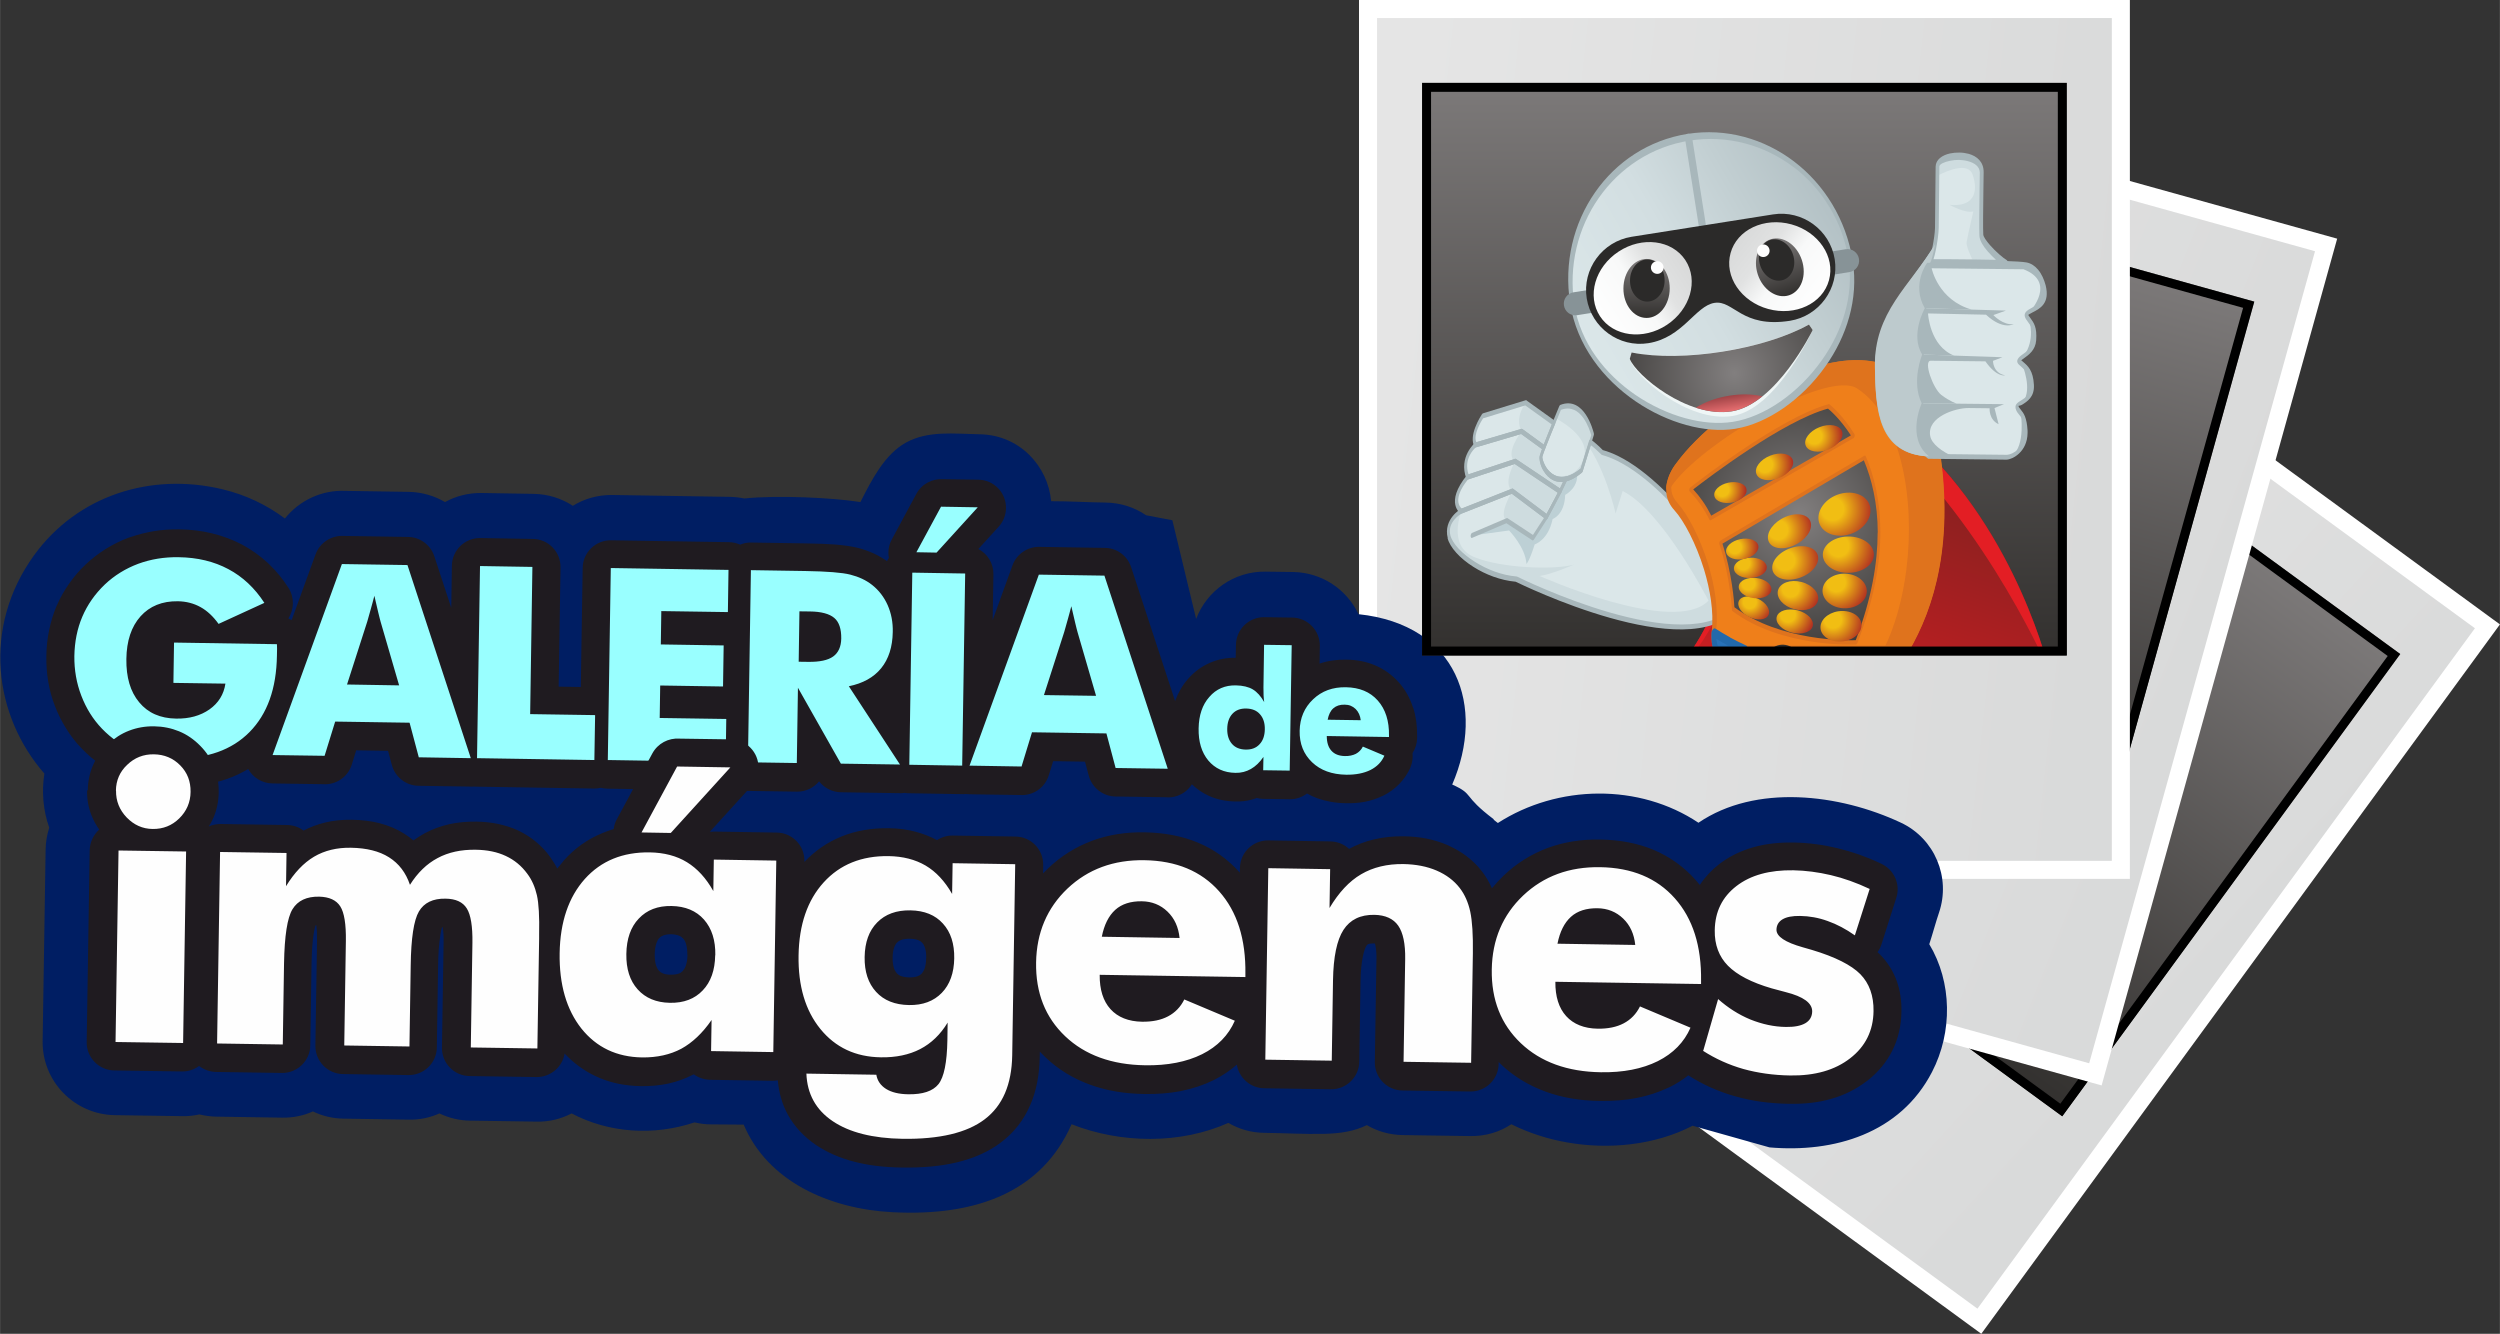
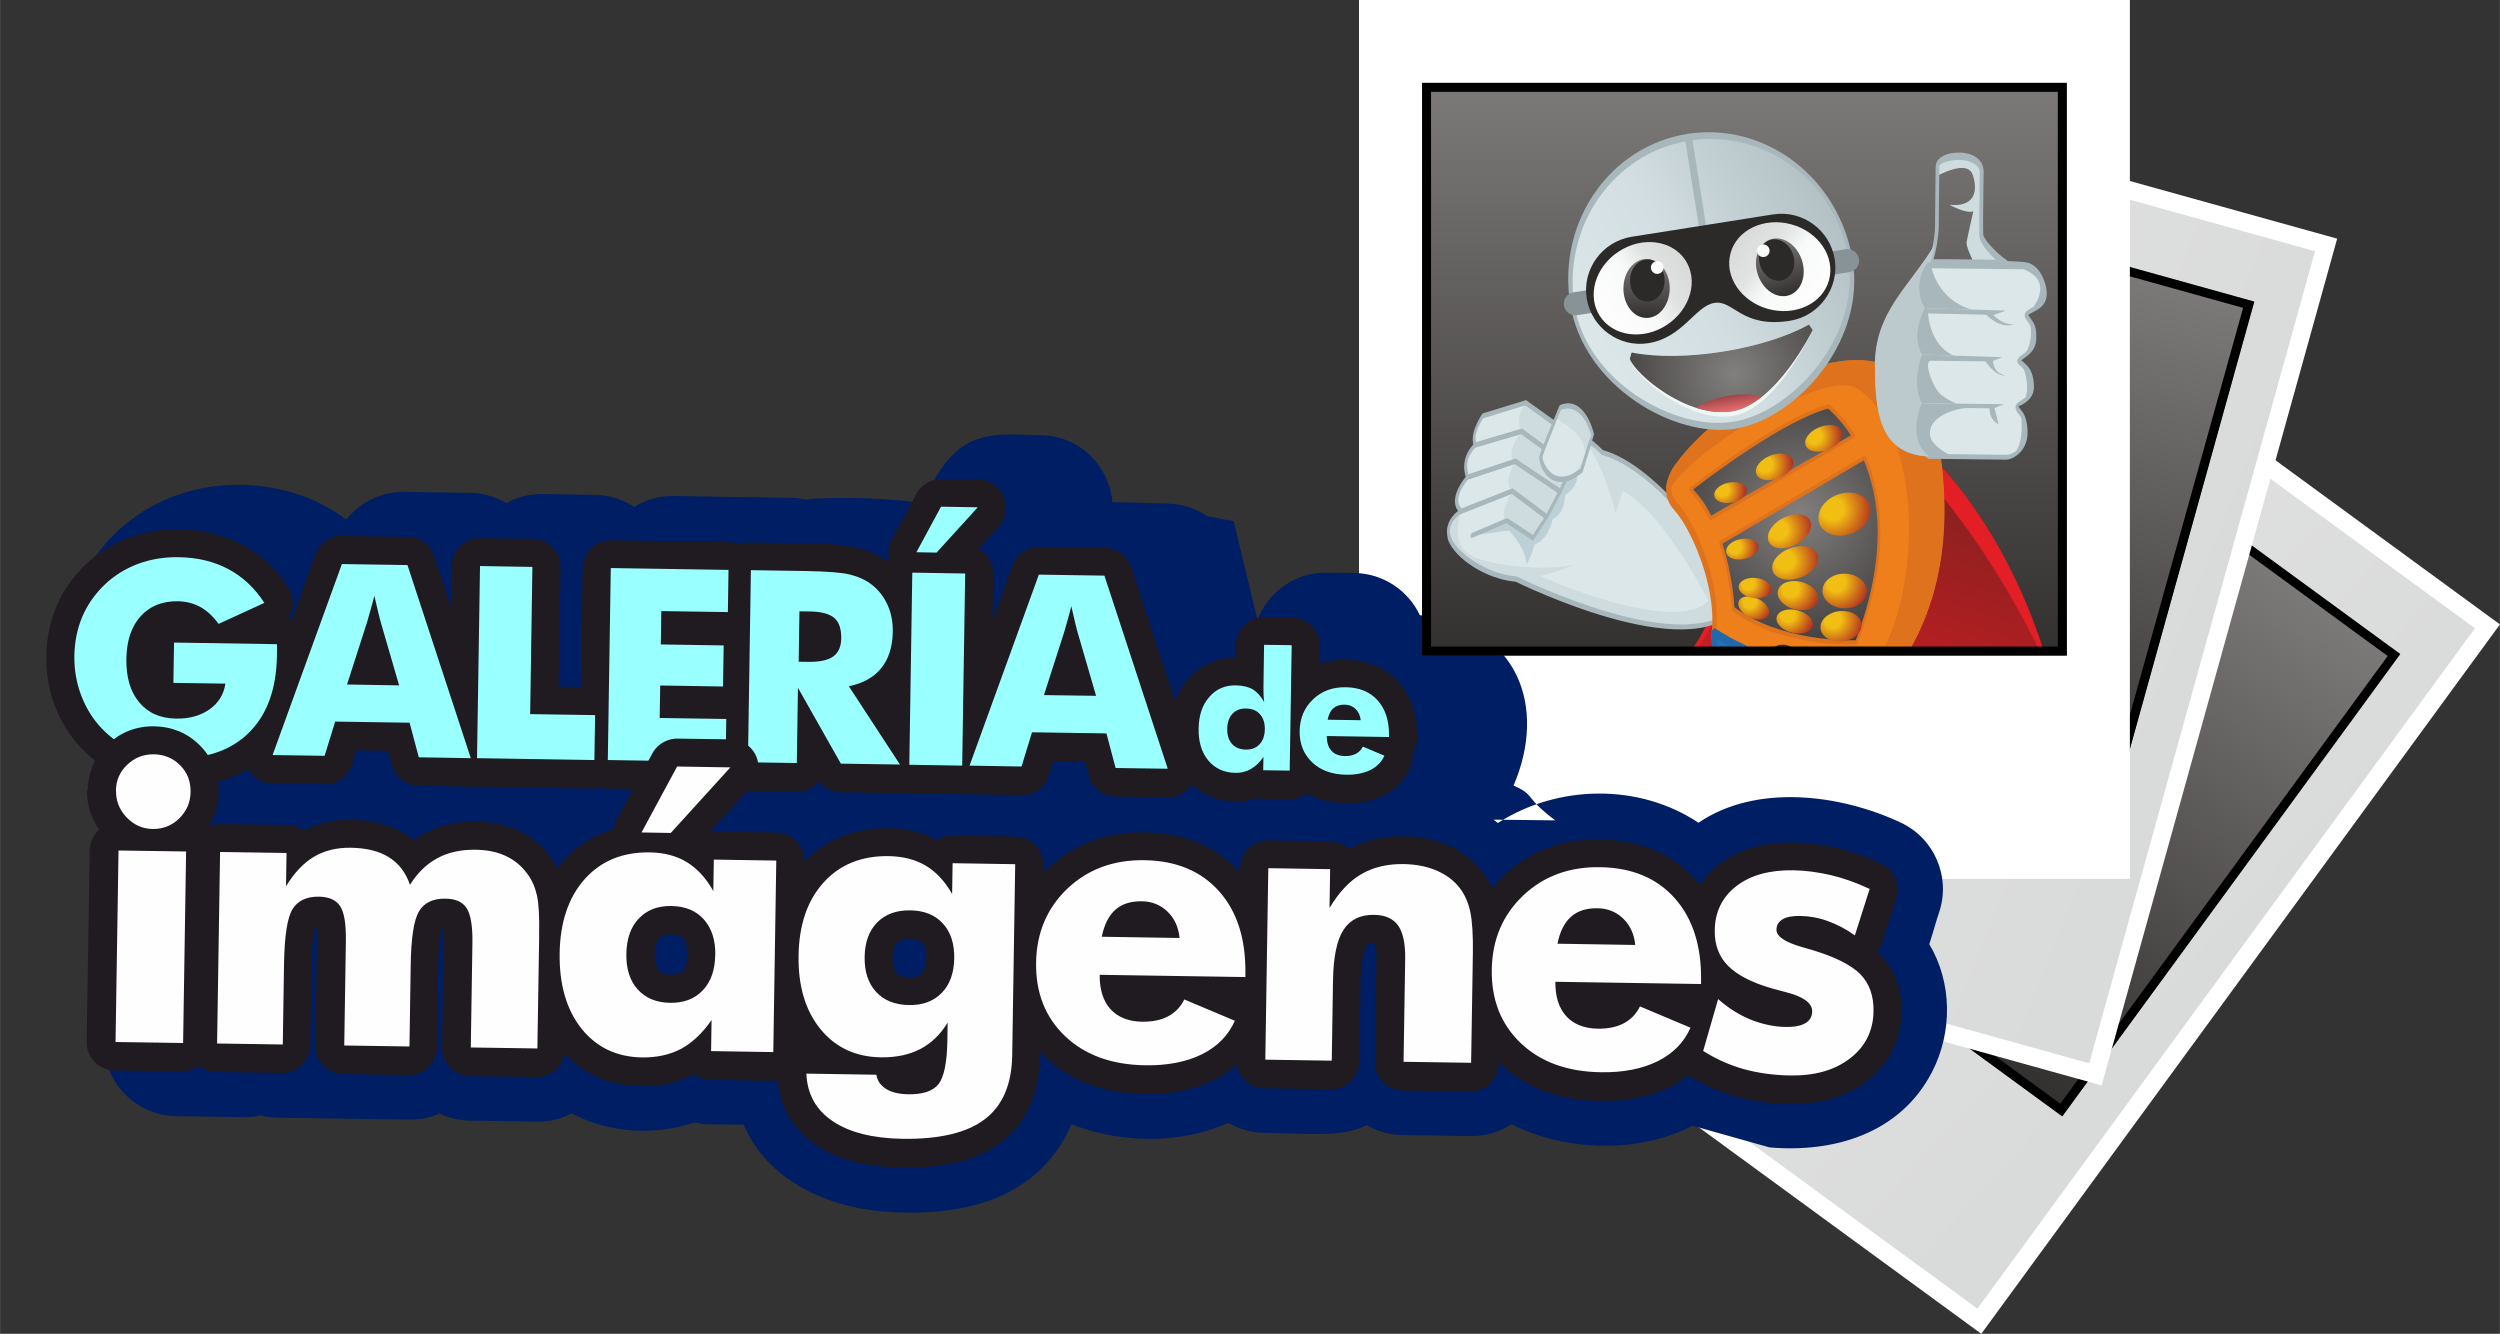
<svg xmlns="http://www.w3.org/2000/svg" xml:space="preserve" width="41.633mm" height="22.212mm" version="1.1" shape-rendering="geometricPrecision" text-rendering="geometricPrecision" image-rendering="optimizeQuality" fill-rule="evenodd" clip-rule="evenodd" viewBox="0 0 20090 10719">
  <rect x="0" y="0" width="20090" height="10719" fill="#333333" stroke="none" />
  <defs>
    <linearGradient id="id0" gradientUnits="userSpaceOnUse" x1="17691" y1="8032" x2="13321" y2="4048">
      <stop offset="0" stop-opacity="1" stop-color="#D9DADA" />
      <stop offset="1" stop-opacity="1" stop-color="#E5E5E5" />
    </linearGradient>
    <linearGradient id="id1" gradientUnits="userSpaceOnUse" x1="14494" y1="7776" x2="17573" y2="3564">
      <stop offset="0" stop-opacity="1" stop-color="#2E2C2A" />
      <stop offset="1" stop-opacity="1" stop-color="#827F7F" />
    </linearGradient>
    <linearGradient id="id2" gradientUnits="userSpaceOnUse" x1="17598" y1="5585" x2="12105" y2="3396">
      <stop offset="0" stop-opacity="1" stop-color="#D9DADA" />
      <stop offset="1" stop-opacity="1" stop-color="#E5E5E5" />
    </linearGradient>
    <linearGradient id="id3" gradientUnits="userSpaceOnUse" x1="14516" y1="6471" x2="15914" y2="1444">
      <stop offset="0" stop-opacity="1" stop-color="#2E2C2A" />
      <stop offset="1" stop-opacity="1" stop-color="#827F7F" />
    </linearGradient>
    <linearGradient id="id4" gradientUnits="userSpaceOnUse" x1="16958" y1="3850" x2="11079" y2="3213">
      <stop offset="0" stop-opacity="1" stop-color="#D9DADA" />
      <stop offset="1" stop-opacity="1" stop-color="#E5E5E5" />
    </linearGradient>
    <linearGradient id="id5" gradientUnits="userSpaceOnUse" x1="14226" y1="5530" x2="14226" y2="312">
      <stop offset="0" stop-opacity="1" stop-color="#2E2C2A" />
      <stop offset="1" stop-opacity="1" stop-color="#827F7F" />
    </linearGradient>
    <linearGradient id="id6" gradientUnits="userSpaceOnUse" x1="15707" y1="2314" x2="14385" y2="6383">
      <stop offset="0" stop-opacity="1" stop-color="#56211D" />
      <stop offset="1" stop-opacity="1" stop-color="#E31E24" />
    </linearGradient>
    <radialGradient id="id7" gradientUnits="userSpaceOnUse" gradientTransform="matrix(1.043 0.296 -0.296 1.043 608 -4457)" cx="14449" cy="4138" r="1295" fx="14449" fy="4138">
      <stop offset="0" stop-opacity="1" stop-color="#827F7F" />
      <stop offset="1" stop-opacity="1" stop-color="#2E2C2A" />
    </radialGradient>
    <radialGradient id="id8" gradientUnits="userSpaceOnUse" gradientTransform="matrix(-1.174 -0.184 0.185 -1.175 29669 13103)" cx="14056" cy="4833" r="158" fx="14056" fy="4833">
      <stop offset="0" stop-opacity="1" stop-color="#F1BE13" />
      <stop offset="0.278" stop-opacity="1" stop-color="#F1BE13" />
      <stop offset="1" stop-opacity="1" stop-color="#B23121" />
    </radialGradient>
    <radialGradient id="id9" gradientUnits="userSpaceOnUse" gradientTransform="matrix(-1.105 0.198 -0.198 -1.105 30506 7090)" cx="14051" cy="4690" r="168" fx="14051" fy="4690">
      <stop offset="0" stop-opacity="1" stop-color="#F1BE13" />
      <stop offset="0.278" stop-opacity="1" stop-color="#F1BE13" />
      <stop offset="1" stop-opacity="1" stop-color="#B23121" />
    </radialGradient>
    <radialGradient id="id10" gradientUnits="userSpaceOnUse" gradientTransform="matrix(-1.198 0.423 -0.423 -1.199 32710 4040)" cx="14008" cy="4536" r="148" fx="14008" fy="4536">
      <stop offset="0" stop-opacity="1" stop-color="#F1BE13" />
      <stop offset="0.278" stop-opacity="1" stop-color="#F1BE13" />
      <stop offset="1" stop-opacity="1" stop-color="#B23121" />
    </radialGradient>
    <radialGradient id="id11" gradientUnits="userSpaceOnUse" gradientTransform="matrix(-1.228 0.674 -0.674 -1.227 34022 392)" cx="13941" cy="4394" r="134" fx="13941" fy="4394">
      <stop offset="0" stop-opacity="1" stop-color="#F1BE13" />
      <stop offset="0.278" stop-opacity="1" stop-color="#F1BE13" />
      <stop offset="1" stop-opacity="1" stop-color="#B23121" />
    </radialGradient>
    <radialGradient id="id12" gradientUnits="userSpaceOnUse" gradientTransform="matrix(-0.958 0.034 -0.034 -0.958 28303 9188)" cx="14370" cy="4944" r="222" fx="14370" fy="4944">
      <stop offset="0" stop-opacity="1" stop-color="#F1BE13" />
      <stop offset="0.278" stop-opacity="1" stop-color="#F1BE13" />
      <stop offset="1" stop-opacity="1" stop-color="#B23121" />
    </radialGradient>
    <radialGradient id="id13" gradientUnits="userSpaceOnUse" gradientTransform="matrix(-1.366 0.475 -0.476 -1.366 37222 4794)" cx="14728" cy="4986" r="170" fx="14728" fy="4986">
      <stop offset="0" stop-opacity="1" stop-color="#F1BE13" />
      <stop offset="0.278" stop-opacity="1" stop-color="#F1BE13" />
      <stop offset="1" stop-opacity="1" stop-color="#B23121" />
    </radialGradient>
    <radialGradient id="id14" gradientUnits="userSpaceOnUse" gradientTransform="matrix(-1.07 0.072 -0.072 -1.07 30131 8755)" cx="14393" cy="4729" r="223" fx="14393" fy="4729">
      <stop offset="0" stop-opacity="1" stop-color="#F1BE13" />
      <stop offset="0.278" stop-opacity="1" stop-color="#F1BE13" />
      <stop offset="1" stop-opacity="1" stop-color="#B23121" />
    </radialGradient>
    <radialGradient id="id15" gradientUnits="userSpaceOnUse" gradientTransform="matrix(-1.276 0.835 -0.835 -1.276 36402 -1729)" cx="14342" cy="4500" r="185" fx="14342" fy="4500">
      <stop offset="0" stop-opacity="1" stop-color="#F1BE13" />
      <stop offset="0.278" stop-opacity="1" stop-color="#F1BE13" />
      <stop offset="1" stop-opacity="1" stop-color="#B23121" />
    </radialGradient>
    <radialGradient id="id16" gradientUnits="userSpaceOnUse" gradientTransform="matrix(-1.219 1.007 -1.007 -1.219 36002 -4949)" cx="14296" cy="4256" r="174" fx="14296" fy="4256">
      <stop offset="0" stop-opacity="1" stop-color="#F1BE13" />
      <stop offset="0.278" stop-opacity="1" stop-color="#F1BE13" />
      <stop offset="1" stop-opacity="1" stop-color="#B23121" />
    </radialGradient>
    <radialGradient id="id17" gradientUnits="userSpaceOnUse" gradientTransform="matrix(-1.325 0.308 -0.308 -1.325 35758 6346)" cx="14761" cy="4688" r="195" fx="14761" fy="4688">
      <stop offset="0" stop-opacity="1" stop-color="#F1BE13" />
      <stop offset="0.278" stop-opacity="1" stop-color="#F1BE13" />
      <stop offset="1" stop-opacity="1" stop-color="#B23121" />
    </radialGradient>
    <radialGradient id="id18" gradientUnits="userSpaceOnUse" gradientTransform="matrix(-1.26 0.347 -0.348 -1.26 34921 4800)" cx="14776" cy="4396" r="231" fx="14776" fy="4396">
      <stop offset="0" stop-opacity="1" stop-color="#F1BE13" />
      <stop offset="0.278" stop-opacity="1" stop-color="#F1BE13" />
      <stop offset="1" stop-opacity="1" stop-color="#B23121" />
    </radialGradient>
    <radialGradient id="id19" gradientUnits="userSpaceOnUse" gradientTransform="matrix(-1.422 0.907 -0.907 -1.422 39373 -3453)" cx="14726" cy="4087" r="191" fx="14726" fy="4087">
      <stop offset="0" stop-opacity="1" stop-color="#F1BE13" />
      <stop offset="0.278" stop-opacity="1" stop-color="#F1BE13" />
      <stop offset="1" stop-opacity="1" stop-color="#B23121" />
    </radialGradient>
    <radialGradient id="id20" gradientUnits="userSpaceOnUse" gradientTransform="matrix(-1.228 0.674 -0.674 -1.228 33500 -557)" cx="13846" cy="3940" r="134" fx="13846" fy="3940">
      <stop offset="0" stop-opacity="1" stop-color="#F1BE13" />
      <stop offset="0.278" stop-opacity="1" stop-color="#F1BE13" />
      <stop offset="1" stop-opacity="1" stop-color="#B23121" />
    </radialGradient>
    <radialGradient id="id21" gradientUnits="userSpaceOnUse" gradientTransform="matrix(-1.205 0.948 -0.948 -1.205 34824 -5205)" cx="14186" cy="3742" r="146" fx="14186" fy="3742">
      <stop offset="0" stop-opacity="1" stop-color="#F1BE13" />
      <stop offset="0.278" stop-opacity="1" stop-color="#F1BE13" />
      <stop offset="1" stop-opacity="1" stop-color="#B23121" />
    </radialGradient>
    <radialGradient id="id22" gradientUnits="userSpaceOnUse" gradientTransform="matrix(-1.205 0.948 -0.949 -1.205 35483 -6086)" cx="14582" cy="3512" r="146" fx="14582" fy="3512">
      <stop offset="0" stop-opacity="1" stop-color="#F1BE13" />
      <stop offset="0.278" stop-opacity="1" stop-color="#F1BE13" />
      <stop offset="1" stop-opacity="1" stop-color="#B23121" />
    </radialGradient>
    <linearGradient id="id23" gradientUnits="userSpaceOnUse" x1="12769" y1="2834" x2="14734" y2="1687">
      <stop offset="0" stop-opacity="1" stop-color="#DBE7E9" />
      <stop offset="0.439" stop-opacity="1" stop-color="#D2DEE1" />
      <stop offset="0.741" stop-opacity="1" stop-color="#C1CED1" />
      <stop offset="1" stop-opacity="1" stop-color="#B3C1C5" />
    </linearGradient>
    <radialGradient id="id24" gradientUnits="userSpaceOnUse" gradientTransform="matrix(1.134 -0.179 0.179 1.134 -2400 2097)" cx="13935" cy="2995" r="1115" fx="13935" fy="2995">
      <stop offset="0" stop-opacity="1" stop-color="#827F7F" />
      <stop offset="1" stop-opacity="1" stop-color="#2E2C2A" />
    </radialGradient>
    <linearGradient id="id25" gradientUnits="userSpaceOnUse" x1="13888" y1="3181" x2="13908" y2="3307">
      <stop offset="0" stop-opacity="1" stop-color="#A04346" />
      <stop offset="1" stop-opacity="1" stop-color="#E86F71" />
    </linearGradient>
    <linearGradient id="id26" gradientUnits="userSpaceOnUse" x1="13533" y1="2104" x2="12869" y2="2529">
      <stop offset="0" stop-opacity="1" stop-color="#D9DADA" />
      <stop offset="0.302" stop-opacity="1" stop-color="#E1E2E2" />
      <stop offset="0.561" stop-opacity="1" stop-color="#F8F9F9" />
      <stop offset="1" stop-opacity="1" stop-color="#FEFEFE" />
    </linearGradient>
    <linearGradient id="id27" gradientUnits="userSpaceOnUse" x1="13246" y1="2582" x2="13248" y2="2044">
      <stop offset="0" stop-opacity="1" stop-color="#2E2C2A" />
      <stop offset="1" stop-opacity="1" stop-color="#827F7F" />
    </linearGradient>
    <linearGradient id="id28" gradientUnits="userSpaceOnUse" x1="13987" y1="1896" x2="14618" y2="2388">
      <stop offset="0" stop-opacity="1" stop-color="#D9DADA" />
      <stop offset="0.302" stop-opacity="1" stop-color="#E1E2E2" />
      <stop offset="0.561" stop-opacity="1" stop-color="#F8F9F9" />
      <stop offset="1" stop-opacity="1" stop-color="#FEFEFE" />
    </linearGradient>
    <linearGradient id="id29" gradientUnits="userSpaceOnUse" x1="14372" y1="2404" x2="14204" y2="1893">
      <stop offset="0" stop-opacity="1" stop-color="#2E2C2A" />
      <stop offset="1" stop-opacity="1" stop-color="#827F7F" />
    </linearGradient>
  </defs>
  <g id="Capa_x0020_1">
    <g id="_1918856155536">
      <polygon fill="white" points="15207,1447 20090,5018 15922,10719 10921,7063 15090,1361 " />
      <path fill="url(#id0)" d="M15122 1564l4767 3485 -3998 5468 -4767 -3485 3998 -5468zm113 728l3925 2870 129 94 -2716 3715 -129 -94 -3925 -2870 -129 -94 2716 -3715 129 94z" />
      <polygon fill="url(#id1)" points="15106,2198 19289,5256 16572,8971 12389,5913 " />
      <path fill="black" fill-rule="nonzero" d="M15235 2292l3925 2870 129 94 -2716 3715 -129 -94 -3925 -2870 -129 -94 2716 -3715 129 94zm3953 2980l-4066 -2973 -2631 3598 4066 2973 2631 -3598z" />
      <polygon fill="white" points="12954,297 18782,1918 16889,8723 10921,7063 12814,258 " />
      <path fill="url(#id2)" d="M12915 437l5689 1582 -1815 6526 -5689 -1582 1815 -6526zm362 642l4685 1303 154 43 -1233 4434 -154 -43 -4685 -1303 -154 -43 1233 -4434 154 43z" />
      <polygon fill="url(#id3)" points="13124,1035 18116,2424 16882,6858 11890,5469 " />
      <path fill="black" fill-rule="nonzero" d="M13277 1078l4685 1303 154 43 -1233 4434 -154 -43 -4685 -1303 -154 -43 1233 -4434 154 43zm4749 1396l-4853 -1350 -1195 4295 4853 1350 1195 -4295z" />
      <polygon fill="white" points="11066,0 17116,0 17116,7063 10921,7063 10921,0 " />
-       <path fill="url(#id4)" d="M11066 145l5905 0 0 6773 -5905 0 0 -6773zm521 521l4863 0 159 0 0 4602 -159 0 -4863 0 -159 0 0 -4602 159 0z" />
-       <path fill="#001E63" d="M12002 6587c12,9 23,18 35,27 482,-310 1136,-320 1612,-2 460,-313 1131,-233 1626,-1 272,127 404,440 307,724 -25,73 -49,164 -78,253 184,306 188,706 22,1027 -256,495 -788,651 -1306,606l-618 -174c-305,158 -677,193 -1009,134 -155,-27 -307,-76 -448,-146 -93,62 -206,97 -331,95l-543 -8c-105,-2 -202,-30 -287,-80 -103,51 -218,67 -338,70 -160,4 -325,-6 -486,-8 -105,-1 -204,-30 -289,-80 -384,172 -861,168 -1260,11 -241,548 -771,741 -1438,707 -511,-26 -1005,-249 -1197,-704l-265 -2c-44,0 -88,-6 -130,-16 -329,110 -688,86 -988,-72 -84,44 -179,68 -279,66l-537 -8c-88,-1 -172,-22 -246,-58 -75,34 -159,52 -247,50l-524 -8c-88,-1 -172,-22 -246,-58 -75,34 -159,52 -247,50l-528 -8c-47,-1 -93,-7 -137,-18 -45,10 -90,15 -137,14l-543 -8c-324,-5 -585,-271 -580,-596l24 -1539c1,-60 11,-119 29,-175 -49,-140 -62,-290 -39,-435 -407,-465 -500,-1177 -84,-1753 350,-484 942,-669 1515,-532 187,45 355,125 502,235 116,-145 296,-231 488,-222l508 8c105,2 204,31 291,82 86,-48 186,-74 292,-73l421 7c116,2 224,37 314,96 92,-57 200,-88 316,-87l946 15c39,1 78,5 116,13 268,-28 717,-6 933,29 92,-182 196,-384 366,-478 179,-99 392,-70 589,-67 327,4 552,258 578,538 146,0 294,9 440,11 118,2 230,38 323,102l211 40 191 793c85,-225 304,-384 558,-380l222 3c233,4 432,142 525,339 796,84 1023,743 753,1369 182,82 75,84 335,280z" />
+       <path fill="#001E63" d="M12002 6587c12,9 23,18 35,27 482,-310 1136,-320 1612,-2 460,-313 1131,-233 1626,-1 272,127 404,440 307,724 -25,73 -49,164 -78,253 184,306 188,706 22,1027 -256,495 -788,651 -1306,606l-618 -174c-305,158 -677,193 -1009,134 -155,-27 -307,-76 -448,-146 -93,62 -206,97 -331,95l-543 -8c-105,-2 -202,-30 -287,-80 -103,51 -218,67 -338,70 -160,4 -325,-6 -486,-8 -105,-1 -204,-30 -289,-80 -384,172 -861,168 -1260,11 -241,548 -771,741 -1438,707 -511,-26 -1005,-249 -1197,-704l-265 -2c-44,0 -88,-6 -130,-16 -329,110 -688,86 -988,-72 -84,44 -179,68 -279,66l-537 -8c-88,-1 -172,-22 -246,-58 -75,34 -159,52 -247,50l-524 -8l-528 -8c-47,-1 -93,-7 -137,-18 -45,10 -90,15 -137,14l-543 -8c-324,-5 -585,-271 -580,-596l24 -1539c1,-60 11,-119 29,-175 -49,-140 -62,-290 -39,-435 -407,-465 -500,-1177 -84,-1753 350,-484 942,-669 1515,-532 187,45 355,125 502,235 116,-145 296,-231 488,-222l508 8c105,2 204,31 291,82 86,-48 186,-74 292,-73l421 7c116,2 224,37 314,96 92,-57 200,-88 316,-87l946 15c39,1 78,5 116,13 268,-28 717,-6 933,29 92,-182 196,-384 366,-478 179,-99 392,-70 589,-67 327,4 552,258 578,538 146,0 294,9 440,11 118,2 230,38 323,102l211 40 191 793c85,-225 304,-384 558,-380l222 3c233,4 432,142 525,339 796,84 1023,743 753,1369 182,82 75,84 335,280z" />
      <path fill="#1F1B20" fill-rule="nonzero" d="M2314 4969c10,4 20,9 29,15l192 -528c35,-97 130,-155 228,-149l515 8c99,1 183,66 212,156l0 0 136 414 5 -338c1,-125 104,-225 229,-223l421 7c125,1 225,104 223,229l-15 958 178 3 15 -956c1,-125 104,-225 229,-223l946 15c32,0 63,8 91,20 28,-12 58,-18 90,-17l440 7c98,1 177,5 234,9 72,6 131,15 178,26 47,12 93,28 136,48 36,17 70,37 102,60 4,-9 10,-19 15,-27 -3,-14 -4,-28 -4,-43 0,-38 10,-73 27,-104l0 0 197 -366c44,-82 130,-125 217,-119l281 4c125,1 225,104 223,229 -1,58 -23,110 -59,149l0 0 -163 179c73,38 122,115 121,203l-6 368 159 -439c35,-97 130,-155 227,-149l515 8c100,1 183,66 212,156l0 0 353 1075c24,-66 58,-126 104,-178 50,-57 108,-100 175,-129 64,-28 133,-42 208,-41l2 -103c1,-125 104,-225 229,-223l222 3c125,1 225,104 223,229l-2 141c66,-23 138,-33 215,-32 84,1 160,16 229,45 74,31 138,77 193,138 52,58 90,127 115,205l1 0c22,69 32,146 31,231l0 11c-1,45 -14,86 -37,121 4,37 -1,76 -16,113l-1 1 1 0c-22,50 -52,95 -91,135 -37,38 -80,69 -128,93l-16 7c-41,19 -84,33 -130,42l-11 2c-43,8 -91,11 -142,10 -84,-1 -160,-15 -229,-39 -30,-11 -58,-24 -85,-39 -39,29 -87,47 -139,46l-213 -3c-18,0 -35,-3 -52,-7 -16,6 -32,11 -48,15 -38,10 -79,14 -122,13 -79,-1 -150,-16 -214,-45 -51,-23 -96,-54 -137,-93 -27,43 -69,77 -121,94 -29,10 -60,13 -89,10l-403 -6c-104,-1 -191,-73 -216,-168l-30 -112 -256 -4 -35 113c-31,102 -128,166 -230,159l-408 -6c-10,0 -20,-1 -30,-2 -10,1 -19,2 -29,1l-425 -7c-12,0 -24,-1 -35,-3 -18,3 -37,3 -55,2l-457 -7c-72,-1 -136,-35 -177,-88 -42,51 -106,84 -177,83l-395 -6c-32,0 -63,-8 -91,-20 -28,12 -58,18 -90,17l-946 -15c-19,0 -37,-3 -55,-7 -17,4 -35,6 -53,6l-943 -15c-8,0 -16,-1 -23,-1 -14,1 -28,2 -42,0l-403 -6c-104,-1 -191,-73 -216,-169l-30 -112 -256 -4 -35 113c-31,102 -128,166 -230,159l-408 -6c-84,-1 -157,-48 -195,-116 -52,31 -108,58 -168,79 -124,44 -263,65 -418,62l-1 0c-76,-1 -147,-8 -215,-20 -72,-13 -139,-32 -200,-57l-12 -5c-59,-25 -115,-55 -168,-91 -56,-38 -108,-83 -156,-133 -47,-48 -88,-101 -124,-159 -36,-58 -67,-119 -91,-182 -25,-64 -43,-130 -54,-197 -11,-65 -16,-133 -15,-204 1,-72 8,-141 22,-207 14,-69 34,-135 60,-196l6 -12c25,-58 57,-113 93,-165 39,-56 83,-108 133,-155l2 -2c49,-47 104,-88 162,-125 60,-37 121,-67 183,-90l19 -6c58,-20 119,-35 181,-46 66,-11 135,-16 207,-15 93,1 180,12 263,32 86,21 166,51 241,90 76,41 145,90 208,148l13 13c57,55 108,117 152,186 50,78 47,174 0,247zm1749 882l0 20 13 0c-5,-7 -9,-13 -13,-20zm1060 -543l-1 68c9,-12 19,-24 30,-34 -11,-11 -21,-22 -29,-35zm4889 554l-19 0 19 0zm-19 0l-1 0 1 0z" />
      <path fill="#99FFFF" fill-rule="nonzero" d="M1393 5488l5 -324 827 13c1,10 1,22 1,35 0,13 0,31 -1,56 -4,266 -77,470 -220,615 -142,144 -341,215 -595,211 -125,-2 -236,-22 -333,-62 -97,-39 -183,-98 -258,-176 -72,-75 -127,-163 -166,-265 -39,-101 -57,-207 -56,-318 2,-115 23,-221 64,-317 41,-96 101,-182 180,-258 78,-74 168,-129 269,-167 101,-37 209,-55 325,-53 151,2 284,34 400,96 115,61 212,152 289,271l-368 169c-43,-60 -91,-105 -145,-135 -54,-30 -115,-46 -182,-47 -126,-2 -226,39 -300,121 -74,83 -112,197 -114,343 -2,147 32,263 103,348 71,86 170,129 296,131 107,2 196,-23 269,-74 72,-51 115,-120 128,-207l-419 -6zm1396 13l418 7 -149 -512c-4,-16 -11,-40 -19,-75 -8,-35 -18,-79 -31,-133 -10,38 -19,74 -29,108 -9,34 -19,67 -28,99l-163 507zm-599 567l557 -1535 527 8 509 1552 -418 -7 -74 -278 -598 -9 -85 275 -419 -6zm1643 25l24 -1544 421 7 -18 1183 522 8 -6 361 -943 -15zm1051 16l24 -1544 946 15 -5 339 -535 -8 -4 268 505 8 -5 330 -505 -8 -4 261 535 8 -5 345 -946 -15zm1126 17l24 -1544 440 7c172,3 292,12 359,29 67,17 126,44 174,82 55,43 97,98 126,163 29,66 43,138 41,217 -2,119 -33,216 -93,290 -60,74 -147,122 -260,145l411 629 -475 -7 -345 -610 -9 605 -395 -6zm408 -808l78 1c91,1 157,-13 199,-43 42,-30 64,-79 65,-144 1,-77 -17,-133 -56,-166 -39,-33 -104,-51 -196,-52l-84 -1 -6 406zm889 828l24 -1544 425 7 -24 1544 -425 -7zm550 -2069l-331 364 -162 -3 198 -366 296 5zm533 1509l418 6 -149 -512c-4,-16 -11,-40 -19,-75 -8,-35 -18,-79 -31,-133 -10,38 -19,74 -29,108 -9,34 -19,67 -28,99l-163 507zm-599 567l557 -1535 527 8 509 1552 -419 -6 -74 -278 -598 -9 -84 275 -419 -7zm2373 -291c1,-51 -12,-92 -39,-122 -26,-30 -63,-45 -110,-46 -47,-1 -84,13 -111,42 -27,29 -41,69 -42,120 -1,52 12,92 38,122 26,30 63,45 110,46 47,1 84,-13 111,-42 28,-29 42,-69 43,-120zm216 -677l-16 1008 -213 -3 2 -107c-30,44 -64,76 -101,97 -37,21 -78,32 -123,31 -92,-1 -165,-35 -219,-99 -54,-65 -80,-151 -78,-259 2,-105 30,-189 86,-252 55,-64 127,-95 214,-93 55,1 101,12 135,32 35,21 65,55 92,102 -2,-16 -4,-33 -5,-53 -1,-20 -1,-41 -1,-64l5 -343 222 3zm555 604c-4,-37 -18,-68 -41,-91 -24,-23 -53,-35 -88,-35 -38,-1 -68,9 -91,29 -23,20 -38,51 -46,92l267 4zm226 134l-499 -8c0,51 12,90 37,118 25,28 61,42 108,43 35,1 65,-6 89,-18 24,-13 43,-32 56,-58l173 73c-22,50 -59,88 -112,115 -53,26 -118,39 -195,38 -115,-2 -206,-35 -274,-100 -68,-65 -102,-149 -100,-253 2,-102 38,-187 108,-253 70,-67 158,-99 264,-97 109,2 194,37 256,107 62,70 92,164 90,283l0 11z" />
      <path fill="#1F1B20" fill-rule="nonzero" d="M705 6351c1,-72 15,-139 42,-201 27,-63 67,-119 119,-168l1 -1c51,-48 107,-85 170,-109 62,-24 129,-36 200,-35l1 0c72,1 139,15 200,40 64,26 121,66 171,117l1 1c50,51 87,108 112,171 24,62 36,129 35,201l0 1c-1,72 -15,139 -41,201 -11,25 -24,50 -39,73 29,-13 61,-20 95,-20l534 8c50,1 96,17 133,45 53,-28 109,-49 170,-64 68,-17 140,-24 216,-23l1 0c81,1 155,10 221,27 74,19 141,47 201,85 26,16 51,35 74,54 29,-21 59,-40 90,-57 63,-34 130,-58 200,-74 66,-14 138,-21 216,-20l1 0c61,1 118,7 170,18 59,12 113,30 162,52l16 8c46,23 89,50 128,83 45,37 84,78 117,125l9 14c18,25 33,50 47,77 17,-22 35,-44 53,-65 88,-99 192,-172 312,-221 29,-12 58,-22 88,-31 4,-28 12,-55 25,-78l0 0 286 -530c44,-81 130,-125 217,-119l413 6c125,1 225,104 223,229 -1,58 -23,110 -59,149l0 0 -332 365c11,-1 22,-2 34,-2l503 8c125,1 225,104 223,229l0 7c86,-91 186,-159 299,-205 114,-46 241,-68 380,-66 76,1 147,10 213,28 62,16 120,39 174,68 36,-24 80,-38 127,-37l503 8c125,1 225,104 223,229l-1 67c13,-13 26,-27 40,-40 105,-100 224,-174 356,-223 128,-47 269,-70 422,-67l1 0c157,3 298,30 423,82 131,54 244,135 339,242l1 -36c1,-125 104,-225 229,-223l497 8c59,1 112,24 151,60 61,-33 127,-59 200,-76 75,-18 155,-26 239,-25 66,1 127,7 182,18 59,12 116,29 169,52l17 8c49,23 94,49 135,80 48,36 90,77 126,124 32,41 58,86 79,133l1 3c29,-35 60,-69 94,-102 105,-100 224,-174 356,-223 128,-47 269,-70 422,-67l2 0c157,3 298,30 423,82 131,55 245,136 341,244 11,13 22,26 33,39 41,-63 93,-119 155,-167 80,-62 173,-107 278,-137 97,-27 204,-39 321,-37 58,1 117,5 175,13l1 0c57,7 115,18 174,32 62,15 122,33 177,52 56,20 115,44 178,74 106,50 156,171 118,279l-117 367c-7,23 -18,45 -32,64l23 22c59,61 103,131 132,212 26,74 39,155 37,245l0 1c-2,113 -26,216 -72,309 -47,94 -114,176 -203,245l-7 5c-83,63 -177,110 -282,140 -100,29 -212,42 -335,40 -79,-1 -154,-7 -224,-16 -73,-10 -144,-25 -211,-44l-1 0c-68,-19 -134,-43 -199,-72 -62,-28 -121,-60 -179,-97 -45,36 -94,67 -148,94l-14 6c-78,37 -162,64 -252,82 -90,18 -188,25 -296,24l-1 0c-160,-2 -305,-27 -436,-75 -137,-50 -257,-123 -359,-220l-18 -18 0 14c-1,125 -104,225 -229,223l-543 -8c-125,-1 -225,-104 -223,-229l13 -825c1,-44 -2,-81 -8,-111l-4 -16 -13 -1c-19,0 -34,2 -44,7l-3 2c-3,2 -5,5 -8,9 -11,18 -21,47 -29,86 -11,54 -18,121 -19,199l-10 646c-1,125 -104,225 -229,223l-534 -8c-112,-1 -204,-84 -221,-190 -53,47 -114,88 -183,123 -81,40 -170,70 -265,89l-9 2c-87,16 -183,24 -286,22l-1 0c-160,-2 -305,-27 -436,-75 -137,-50 -257,-123 -359,-221 -15,-14 -30,-29 -44,-44l-1 38c-2,148 -27,278 -76,390 -52,121 -130,221 -234,300l0 0c-98,75 -217,128 -358,162 -126,30 -274,44 -443,41 -140,-2 -264,-17 -373,-45 -120,-30 -224,-76 -314,-136 -97,-66 -172,-147 -225,-242 -46,-83 -73,-176 -82,-278 -14,3 -29,4 -44,4l-499 -8c-49,-1 -95,-17 -132,-44l-13 6c-59,30 -122,53 -190,68 -70,15 -143,22 -220,21 -137,-2 -260,-29 -370,-82 -92,-44 -174,-104 -245,-180 -18,108 -113,190 -226,189l-537 -8c-125,-1 -225,-104 -223,-229l13 -840c1,-51 -1,-93 -7,-127l-6 0c-4,14 -9,37 -14,71 -10,66 -16,146 -17,241l-10 653c-1,125 -104,225 -229,223l-524 -8c-125,-1 -225,-104 -223,-229l13 -840c1,-51 -1,-94 -6,-127l-6 1c-5,13 -10,36 -15,69 -10,62 -15,143 -17,242l-10 652c-1,125 -104,225 -229,223l-528 -8c-52,-1 -99,-19 -137,-48 -38,28 -86,45 -137,44l-543 -8c-125,-1 -225,-104 -223,-229l24 -1539c1,-67 31,-127 77,-168 -25,-35 -46,-73 -62,-113 -25,-63 -37,-131 -36,-201zm457 -21c-3,7 -5,16 -5,26 0,12 1,21 4,29 3,8 9,17 19,26 9,9 17,15 24,18 7,3 15,5 24,5 12,0 22,-1 30,-4 7,-3 15,-8 24,-17 8,-8 14,-16 17,-23 4,-9 6,-19 6,-31 0,-12 -1,-22 -5,-30 -3,-7 -7,-13 -14,-20l-1 -1c-6,-6 -13,-11 -20,-14 -10,-4 -21,-6 -34,-6 -11,0 -21,2 -29,5 -7,3 -15,8 -22,15l-2 2c-8,7 -13,15 -16,21zm12 734l-17 1087 91 1 17 -1087 -91 -1zm2848 516l-10 615 85 1 11 -688c1,-65 0,-123 -3,-174 -2,-35 -5,-63 -8,-83l-2 -7c-4,-18 -10,-34 -17,-50 -5,-11 -10,-21 -15,-29l-8 -11c-12,-17 -25,-31 -38,-41 -12,-10 -24,-18 -38,-25l-8 -3c-19,-9 -40,-16 -63,-20 -27,-6 -56,-9 -87,-9l-7 0c53,31 96,73 129,125 32,52 55,116 67,192 10,58 14,128 12,208zm-927 -128c10,-68 25,-126 45,-176 -26,-25 -47,-56 -59,-92 -9,-25 -20,-47 -33,-64 -12,-15 -26,-28 -42,-38 -18,-12 -42,-21 -70,-28 -36,-9 -75,-14 -118,-14l-20 0c53,31 96,72 128,124 32,51 54,115 66,191 9,59 13,129 12,209l-10 615 72 1 7 -426c2,-124 9,-225 21,-303zm-1016 -18c10,-66 24,-122 43,-170 -31,-39 -50,-89 -49,-143l1 -42 -82 -1 -17 1087 76 1 7 -426c2,-121 9,-223 22,-306zm3444 239c0,-35 -3,-65 -11,-89 -5,-17 -13,-32 -24,-43 -8,-9 -18,-16 -30,-21 -18,-7 -39,-11 -64,-12 -26,0 -48,3 -65,10 -11,4 -22,11 -30,20l-6 6c-7,9 -13,21 -18,35 -9,25 -13,55 -14,91l0 1c0,35 3,64 11,88 6,17 13,31 23,42 8,9 18,16 30,21 17,7 38,11 64,11l1 0c26,0 48,-3 65,-9 12,-4 22,-11 31,-20 10,-11 18,-24 24,-41 9,-25 14,-55 14,-89l0 -1zm420 -226c23,71 33,148 32,232l0 1c-1,86 -14,163 -39,232 -16,44 -36,85 -60,122 43,42 70,101 69,166l0 25 47 1 17 -1087 -51 -1 0 11c4,66 -21,131 -70,177 22,38 40,78 54,122zm-775 -354c16,-6 33,-12 50,-16 -78,-1 -146,10 -204,34 -54,22 -103,57 -145,104 -44,50 -79,110 -103,181 -26,78 -40,167 -42,267l0 1c-2,100 8,189 29,266l2 8c21,72 52,134 94,187 39,49 83,85 132,108 53,25 114,38 182,39 27,0 53,-1 78,-4 -32,-7 -62,-17 -91,-29 -74,-31 -139,-77 -194,-138 -53,-59 -92,-128 -117,-205 -23,-71 -33,-149 -32,-233l0 -1c1,-85 14,-163 39,-233 25,-70 61,-133 108,-187 4,-6 9,-11 14,-16 56,-60 122,-104 198,-133zm2275 608c1,-34 -3,-64 -11,-87 -5,-15 -12,-28 -22,-38 -8,-9 -18,-16 -29,-20 -18,-7 -41,-11 -68,-12l-1 0c-28,0 -52,3 -71,10 -12,4 -23,11 -32,20 -10,10 -17,23 -23,38 -8,23 -13,51 -13,84l0 1c0,32 3,60 11,84 5,16 13,29 22,40 9,10 19,17 31,22 19,7 42,11 70,12l1 0c26,0 48,-3 67,-10 11,-4 21,-11 30,-19 10,-11 18,-24 24,-39 8,-23 13,-51 13,-84zm420 -226c23,70 33,147 32,231 -1,84 -15,161 -40,231 -17,48 -40,93 -68,133 35,40 56,93 55,151l-2 140c-2,106 -10,194 -25,267 -19,91 -49,165 -92,220 20,-10 37,-21 53,-33l0 0 1 0c39,-30 70,-70 91,-119 25,-59 39,-131 40,-216l20 -1311 -51 -1 0 20c-1,61 -26,120 -72,163 23,38 42,80 57,124zm-775 -348c22,-8 46,-15 70,-20l-19 -1c-78,-1 -147,10 -207,34 -51,21 -97,52 -136,93l-9 10c-44,48 -78,107 -102,176 -26,77 -40,164 -42,261 -2,99 9,188 32,265 21,70 51,130 93,180 39,48 83,84 132,107 52,24 112,37 182,38l14 0 -26 -10c-76,-30 -141,-76 -196,-135 -54,-59 -94,-127 -119,-204 -23,-69 -34,-147 -32,-233 1,-85 15,-163 40,-232 28,-77 70,-144 126,-201 57,-58 123,-100 200,-128zm-199 1733l25 10 -9 -10 -16 0zm2782 -1494c17,47 28,96 33,148 1,8 1,17 1,26 0,28 -6,56 -16,80l79 1c-6,-36 -14,-71 -25,-103 -18,-56 -42,-107 -73,-152zm-1039 118c6,-29 13,-58 21,-84 -21,30 -38,61 -52,94 -31,72 -47,153 -48,242l0 1c-1,91 12,172 41,244 15,39 35,75 59,108l-11 -30c-21,-67 -32,-143 -31,-227l0 -2c1,-62 27,-118 68,-159 -42,-51 -61,-119 -48,-188zm1783 -278l-17 1087 82 1 6 -419c2,-109 11,-204 28,-284 9,-42 19,-81 32,-116 -54,-42 -88,-108 -87,-181l1 -87 -45 -1zm862 -37l-23 0c70,32 126,79 168,140l0 0 0 1c37,54 63,118 79,192 13,60 18,130 17,208l-9 600 91 1 10 -655c1,-64 0,-123 -4,-176 -3,-40 -6,-74 -11,-100l-1 -6c-5,-23 -11,-43 -19,-61 -7,-16 -14,-29 -22,-39 -11,-15 -24,-28 -39,-39 -15,-11 -31,-21 -49,-29l-9 -4c-23,-10 -50,-18 -79,-24 -33,-7 -67,-10 -100,-11zm2057 255c16,45 27,94 32,146 1,8 1,17 1,26 0,28 -6,56 -16,80l79 1c-5,-30 -12,-59 -20,-87l-6 -16c-18,-56 -41,-106 -71,-150zm-1040 116c6,-29 13,-58 21,-84 -21,30 -38,61 -52,94 -31,72 -47,153 -48,242 -1,91 12,173 41,245 15,39 35,75 59,108l-11 -30c-21,-67 -32,-143 -31,-227l0 -2c1,-62 27,-118 68,-159 -42,-51 -61,-119 -48,-188zm2453 756c-7,12 -14,23 -22,33l8 -6c34,-26 58,-55 74,-87 16,-33 25,-72 26,-116 0,-34 -4,-63 -13,-88 -6,-18 -16,-34 -29,-47 -13,-13 -32,-27 -55,-41 38,54 57,117 56,187 -1,61 -16,116 -44,165zm-697 -696c15,15 36,31 62,46 -40,-53 -60,-114 -59,-182 1,-58 15,-111 44,-159l10 -16 -12 9c-29,23 -51,48 -64,75 -14,29 -22,64 -22,106 0,29 3,55 11,75 6,17 16,33 30,47z" />
      <path fill="#FEFEFE" fill-rule="nonzero" d="M931 6354c1,-82 31,-152 91,-208 59,-57 130,-85 213,-84 85,1 156,31 213,89 57,58 84,128 83,213 -1,84 -32,155 -91,213 -59,58 -130,86 -214,85 -82,-1 -151,-33 -209,-93 -58,-61 -86,-132 -85,-214zm-3 2020l24 -1539 543 8 -24 1539 -543 -8zm2855 44l13 -840c2,-133 -13,-226 -45,-277 -32,-52 -89,-78 -171,-79 -101,-2 -173,33 -214,103 -41,70 -63,214 -66,433l-10 652 -524 -8 13 -840c2,-135 -13,-228 -45,-278 -32,-50 -88,-76 -169,-78 -101,-2 -173,32 -215,101 -42,69 -64,214 -68,435l-10 652 -528 -8 24 -1539 534 8 -4 267c66,-108 141,-187 225,-237 85,-50 184,-74 297,-72 125,2 227,27 306,77 79,50 135,123 168,221 61,-97 135,-169 222,-215 87,-47 190,-69 306,-67 93,1 174,18 242,50 69,32 127,80 173,143 37,49 62,107 77,172 15,65 21,171 18,317l0 34 -14 881 -537 -8zm1965 -741c2,-120 -28,-215 -91,-287 -63,-71 -150,-107 -261,-109 -111,-2 -198,32 -263,101 -65,68 -98,163 -100,284 -2,120 28,215 91,285 63,70 149,106 259,108 111,2 199,-31 264,-100 65,-68 98,-162 100,-282zm490 -761l-24 1539 -500 -8 4 -250c-73,106 -154,182 -243,231 -90,48 -195,71 -314,70 -206,-3 -368,-81 -489,-232 -120,-152 -179,-354 -175,-606 4,-251 72,-450 202,-596 131,-146 305,-217 522,-214 116,2 216,28 299,79 83,51 154,128 212,232l4 -253 503 8zm-369 -749l-479 527 -235 -4 286 -530 428 7zm1799 1536c2,-119 -28,-212 -91,-281 -62,-69 -149,-104 -261,-106 -113,-2 -202,31 -267,97 -66,67 -99,159 -101,278 -2,118 29,211 92,280 63,69 151,104 264,106 111,2 199,-31 264,-98 65,-67 98,-160 100,-277zm490 -757l-24 1536c-4,233 -77,404 -221,513 -143,109 -364,161 -660,157 -240,-4 -427,-51 -562,-142 -135,-91 -205,-219 -211,-382l562 9c8,48 34,86 78,114 45,28 105,42 178,43 117,2 198,-25 243,-81 45,-56 69,-174 72,-355l2 -140c-58,96 -132,167 -221,213 -89,46 -195,68 -316,66 -203,-3 -365,-79 -486,-228 -121,-149 -179,-346 -175,-591 4,-247 71,-443 202,-587 131,-144 305,-214 522,-211 115,2 213,27 297,76 83,49 154,125 213,228l4 -247 503 8zm1321 592c-9,-88 -41,-158 -97,-212 -56,-54 -125,-82 -207,-83 -88,-1 -160,21 -213,69 -53,48 -89,120 -108,216l625 10zm529 314l-1171 -18c-1,119 28,211 87,276 59,65 144,99 253,101 83,1 152,-13 209,-43 57,-30 101,-75 131,-136l406 171c-51,117 -139,207 -263,269 -125,62 -278,92 -458,89 -268,-4 -483,-82 -642,-233 -160,-152 -238,-349 -234,-593 4,-240 88,-438 252,-594 165,-156 371,-232 619,-228 255,4 455,87 600,250 145,163 215,384 211,664l0 26zm160 664l24 -1539 497 8 -5 312c74,-124 158,-215 254,-271 95,-56 209,-84 341,-82 100,2 188,19 265,52 77,33 140,80 187,141 40,52 68,116 84,190 16,75 23,186 21,333l-14 881 -543 -8 13 -825c2,-123 -17,-213 -56,-269 -39,-56 -103,-85 -191,-87 -113,-2 -196,39 -249,121 -53,82 -81,217 -84,405l-10 646 -534 -8zm2973 -922c-9,-88 -41,-158 -97,-212 -56,-54 -125,-82 -207,-83 -88,-1 -160,21 -213,69 -53,48 -89,120 -108,216l625 10zm529 314l-1171 -18c-1,119 28,211 87,276 59,65 144,99 253,101 83,1 152,-13 209,-43 57,-30 101,-75 131,-136l406 171c-51,117 -139,207 -263,269 -125,62 -278,92 -458,89 -268,-4 -483,-82 -642,-233 -160,-152 -238,-349 -234,-593 4,-240 88,-438 252,-594 165,-156 371,-232 619,-228 255,4 455,87 600,250 145,163 215,384 211,664l0 26zm18 534l119 -413c79,70 165,125 259,164 95,38 190,59 286,60 68,1 120,-9 156,-30 36,-21 54,-53 55,-94 1,-68 -70,-120 -213,-156 -47,-12 -84,-22 -112,-30 -162,-47 -279,-108 -352,-182 -72,-73 -108,-169 -106,-284 2,-150 60,-268 174,-356 114,-88 266,-130 458,-127 99,2 199,15 301,39 102,24 206,61 312,111l-119 373c-71,-50 -144,-89 -218,-115 -74,-27 -148,-40 -222,-41 -62,-1 -109,8 -141,27 -32,19 -48,47 -49,83 -1,55 70,102 212,142 33,9 57,17 73,21 187,56 317,122 389,195 72,74 108,173 106,297 -2,157 -65,284 -188,379 -122,95 -283,141 -482,138 -135,-2 -260,-20 -376,-52 -116,-33 -224,-82 -324,-146z" />
      <polygon fill="url(#id5)" points="11428,666 16609,666 16609,5268 11428,5268 " />
      <path fill="url(#id6)" d="M13531 2913c0,0 794,1224 68,2307l2821 0c-145,-460 -626,-1676 -1762,-2161l-1127 -146z" />
      <path fill="#E31E24" d="M13531 2913c0,0 794,1224 68,2307l35 0c273,-374 598,-1117 169,-2272l0 0 -272 -35zm2889 2307l-33 0c-235,-477 -946,-1768 -1955,-2190l0 0 225 29c1137,486 1617,1702 1762,2161z" />
      <path fill="#DBE7E9" d="M12725 3570l-464 -333 -346 106c0,0 -105,154 -57,233l369 -109 401 291 96 -188z" />
      <path fill="#DBE7E9" d="M11858 3576c0,0 -122,100 -64,258l381 -127 363 243 90 -192 -401 -291 -369 109z" />
      <path fill="#DBE7E9" d="M12538 3951l-108 203 -277 -207 -409 162c0,0 -113,-72 50,-274l381 -127 363 243z" />
      <path fill="#DBE7E9" d="M11744 4108c0,0 -131,72 -99,204 33,132 283,319 541,341 0,0 1380,687 1768,224 69,-139 -569,-1105 -1078,-1242 -116,-118 -205,-154 -323,-189l-502 256 -163 195 -145 211z" />
      <path fill="#CEDCDF" d="M11744 4108c0,0 -131,72 -99,204 33,132 283,319 541,341 0,0 1380,687 1768,224 69,-139 -569,-1105 -1078,-1242 -63,-64 -119,-104 -175,-133 194,218 282,625 282,625l57 -181c321,160 690,881 690,881 -275,286 -1357,-198 -1357,-198 99,-14 277,-92 277,-92 -152,44 -584,31 -803,-60 -219,-91 -102,-370 -102,-370z" />
      <path fill="#BDD0D5" d="M12430 4154l-110 170 -211 -139 -279 119 297 -41c0,0 131,134 140,269 0,0 23,-21 66,-157 0,0 109,-33 144,-204 0,0 96,-32 101,-194 0,0 124,-63 91,-199 0,0 102,-96 57,-207l-295 584z" />
      <path fill="#CEDCDF" d="M12261 3237c0,0 -93,114 -34,230 0,0 -139,182 -52,241 0,0 -103,178 -22,239 0,0 -118,191 -45,238l211 139 405 -754 -464 -333z" />
      <path fill="#DBE7E9" d="M12539 3275c0,0 -142,337 -155,391 -13,54 91,311 325,114l88 -286c0,0 -68,-294 -259,-219z" />
      <path fill="#CEDCDF" d="M12539 3275c0,0 -15,36 -36,87 82,45 275,169 225,319 -49,149 -167,167 -283,128 53,53 140,75 264,-29l88 -286c0,0 -68,-294 -259,-219z" />
      <path fill="#A8B7BB" fill-rule="nonzero" d="M11744 4128c-7,4 -115,67 -89,173 16,66 93,149 199,215 95,60 214,107 335,117 1,0 2,0 3,1 23,12 1372,678 1756,230 17,-68 -103,-296 -284,-539 -185,-248 -433,-506 -669,-622 -41,-20 -82,-36 -122,-47 -1,0 -2,-1 -3,-2 -17,-17 -33,-32 -49,-46 -12,-11 -25,-21 -37,-30l-65 209c-2,5 -4,9 -7,12 -23,19 -45,34 -66,46 -20,11 -39,19 -57,23 -49,103 -99,196 -153,298 -4,8 -10,10 -14,7l-273 -205 -405 160zm-110 196c-38,-155 108,-235 108,-236l410 -162c2,-1 4,-1 6,1l269 202 101 -190 46 -98c2,-6 6,-11 10,-12l1 0c18,-4 37,-12 58,-23 18,-10 37,-23 58,-40l68 -221c3,-11 10,-16 16,-12 16,11 31,24 47,38 16,14 32,29 48,46 40,11 81,27 122,47 238,117 489,377 675,627 189,253 311,502 288,585 -1,5 -3,10 -5,14 -1,2 -2,3 -3,5 -388,462 -1737,-201 -1777,-220 -122,-11 -243,-58 -339,-119 -110,-69 -190,-158 -208,-231z" />
      <path fill="#A8B7BB" fill-rule="nonzero" d="M12470 3411l-213 -153 -339 104c-15,23 -82,133 -54,192l364 -107c2,-1 4,0 6,1l172 125c8,-21 17,-44 27,-69 13,-32 26,-64 38,-93zm-203 -193l226 162 2 1c5,5 5,18 1,28 -15,37 -32,77 -46,113 -12,30 -23,59 -33,84 -3,10 -10,15 -15,11l-178 -129 -365 108c-3,1 -6,0 -9,-4 -53,-89 49,-248 59,-263 2,-3 5,-6 7,-7l346 -106c2,-1 4,0 6,1z" />
      <path fill="#A8B7BB" fill-rule="nonzero" d="M11859 3596c-13,11 -99,92 -58,216l375 -125c2,-1 4,0 6,1l355 238 25 -53c-18,2 -34,0 -50,-3 -39,-9 -69,-34 -92,-63l0 -1c-22,-29 -37,-63 -43,-91 -5,-21 -6,-40 -2,-54 2,-7 5,-17 9,-29l8 -23 -168 -122 -364 108zm-75 252c-66,-179 71,-290 71,-291 1,-1 2,-2 3,-2l368 -109c2,-1 4,-1 6,1l182 132c5,5 6,17 2,27 -6,16 -11,31 -15,42 -3,10 -6,17 -7,22 -1,3 0,11 3,22 6,23 18,53 38,78l1 1c20,26 48,49 83,58 20,5 42,5 67,-1 3,-1 6,0 8,3 4,6 4,19 0,28l-47 100c-4,9 -10,13 -14,10l-360 -241 -378 126c-4,1 -8,-1 -10,-6z" />
      <path fill="#A8B7BB" fill-rule="nonzero" d="M12545 3964l-108 202c-4,8 -10,10 -14,7l-273 -205 -406 160c-2,1 -4,1 -6,-1 0,0 -132,-84 51,-309 2,-2 4,-3 5,-4l381 -127c2,-1 4,0 6,1l363 243c5,4 7,15 4,26 -1,3 -2,5 -3,7zm-116 165l90 -168 -347 -232 -376 125c-127,158 -63,222 -49,233l406 -160c2,-1 4,-1 6,1l269 202z" />
      <path fill="#A8B7BB" fill-rule="nonzero" d="M12544 3293c-22,52 -138,331 -149,377 -3,10 5,38 21,69 13,25 31,49 56,67 25,18 55,29 92,26 39,-3 86,-23 140,-67l83 -268c-13,-46 -81,-262 -241,-204zm-170 368c14,-57 150,-382 156,-396 2,-5 5,-9 9,-11 192,-75 264,207 269,227 2,5 1,12 -1,19l-88 286c-1,5 -4,9 -7,12 -59,50 -110,71 -154,75 -40,3 -73,-9 -100,-28 -27,-20 -47,-47 -62,-74 -21,-41 -29,-86 -23,-109z" />
      <path fill="#A8B7BB" fill-rule="nonzero" d="M11830 4323c-6,3 -11,-4 -12,-15 0,-11 5,-22 11,-25l279 -119c2,-1 4,-1 6,0l205 135 104 -161c5,-8 12,-8 16,0 3,8 2,21 -3,29l-109 169c-4,6 -9,9 -13,6l-209 -137 -276 118z" />
      <path fill="#EF7F1A" d="M15325 5220c203,-342 369,-873 231,-1671 -211,-1213 -1654,-379 -2074,196 0,0 -151,176 -13,327 138,151 345,627 305,994 -6,52 0,104 16,154l1535 0z" />
      <path fill="#DF731D" fill-rule="nonzero" d="M15322 5188c95,-164 182,-372 228,-632 49,-270 55,-596 -13,-989 -31,-178 -89,-311 -167,-406 -117,-143 -278,-202 -459,-202 -182,0 -383,58 -579,150 -348,164 -677,432 -843,659l-1 1c0,0 -125,145 -7,274l1 1c79,87 179,275 245,489 52,171 83,360 65,529 -2,22 -2,44 0,66l0 2c2,19 6,38 12,58l1518 0zm265 -633c-51,283 -146,508 -250,684 -5,8 -11,14 -17,14l-1534 0c-5,0 -10,-3 -12,-11 -8,-26 -14,-54 -18,-82l0 -2c-3,-28 -3,-58 0,-87 17,-155 -13,-332 -62,-494 -64,-208 -161,-391 -237,-475l-1 -1c-159,-174 18,-380 19,-381 171,-233 506,-508 860,-674 199,-93 404,-153 589,-152 186,0 353,62 475,210 82,100 143,240 176,427 70,405 63,743 12,1024z" />
      <path fill="#2872B8" d="M14024 5220c-105,-49 -189,-97 -251,-137 -3,47 4,93 18,137l233 0z" />
      <path fill="#2269AB" fill-rule="nonzero" d="M13886 5188l-4 -2c-33,-18 -62,-35 -89,-51l0 1c2,18 6,35 11,53l82 0zm17 -65c39,21 82,43 130,65 8,3 12,16 9,32 -3,18 -14,32 -24,32l-233 0c-5,0 -10,-3 -12,-11 -8,-24 -14,-50 -17,-75 -3,-25 -4,-50 -3,-76 0,-6 1,-12 4,-18 6,-17 18,-26 27,-21 34,22 74,46 119,71z" />
      <path fill="#DF731D" d="M15325 5220c203,-342 369,-873 231,-1671 -211,-1213 -1654,-379 -2074,196 0,0 -61,71 -70,162 226,-362 1279,-977 1527,-817 477,308 551,1442 221,2130l165 0z" />
      <path fill="#DF731D" fill-rule="nonzero" d="M15302 5220c51,-84 101,-181 143,-291 126,-324 195,-766 91,-1363 -31,-178 -89,-311 -167,-406 -117,-143 -278,-202 -459,-202 -182,0 -383,58 -578,150 -348,164 -677,432 -843,659l-2 3c0,0 -9,10 -20,27 149,-171 425,-374 701,-527 323,-179 650,-292 778,-212l2 1c178,115 301,343 369,621 66,269 79,585 41,889 -29,232 -89,458 -180,651l-41 0c93,-188 154,-412 183,-644 37,-292 24,-596 -40,-856 -65,-267 -184,-488 -356,-598l-1 -1c-121,-76 -439,36 -755,211 -316,175 -629,412 -744,588l-5 8c-4,6 -9,10 -13,12 -10,3 -17,-9 -16,-27 10,-101 72,-180 81,-191 171,-234 507,-508 861,-675 199,-93 403,-153 589,-152 186,0 353,62 475,210 82,100 143,240 176,427 107,617 34,1079 -98,1420 -39,100 -83,189 -128,269l-45 0z" />
      <path fill="url(#id7)" d="M13585 3933c0,0 706,-560 1109,-668 0,0 100,76 201,238l-1148 660c-43,-85 -96,-165 -162,-231zm1400 -256c130,306 202,791 -66,1484 0,0 -590,29 -989,-268 0,0 -12,-262 -102,-533l1158 -683z" />
      <path fill="#DF731D" fill-rule="nonzero" d="M13584 3917c22,-17 713,-562 1112,-669 2,-1 4,0 5,1 7,5 104,82 202,240 3,6 3,17 -2,25 -2,3 -4,6 -6,7l-1148 660c-4,2 -7,1 -9,-3 -21,-42 -45,-83 -72,-122 -27,-38 -56,-74 -88,-107 -4,-4 -4,-15 0,-24 2,-4 4,-7 7,-9zm1105 -633c-361,99 -963,557 -1082,649 27,29 52,60 75,93 26,37 49,77 70,118l1122 -645c-87,-134 -170,-204 -184,-215zm304 381c66,155 117,355 118,604 1,250 -49,548 -185,899 -3,7 -8,12 -12,12 -18,1 -598,25 -992,-269 -2,-2 -4,-5 -4,-10 0,-1 -12,-259 -101,-528 -2,-7 0,-19 5,-25 1,-2 3,-3 4,-4l1157 -682c4,-2 8,-1 9,4zm97 616c-1,-239 -49,-432 -112,-582l-1136 670c77,241 94,469 96,511 372,276 909,267 975,265 129,-337 176,-624 176,-864z" />
      <path fill="#2E2C2A" d="M14349 5183c28,5 53,18 72,37l-190 0c30,-30 73,-45 118,-37z" />
      <path fill="#E31E24" d="M14312 5220c9,-1 18,-1 26,0l-26 0z" />
      <path fill="url(#id8)" d="M14128 4812c66,31 103,90 84,130 -19,41 -88,48 -154,17 -66,-31 -103,-90 -84,-130 19,-41 88,-48 154,-17z" />
      <path fill="url(#id9)" d="M14113 4645c72,8 127,51 122,96 -5,45 -68,74 -140,66 -72,-8 -127,-51 -122,-96 5,-45 68,-74 140,-66z" />
-       <path fill="url(#id10)" d="M14062 4482c73,-4 133,30 136,75 2,45 -55,84 -128,88 -73,4 -134,-30 -136,-75 -2,-45 55,-84 128,-88z" />
      <path fill="url(#id11)" d="M13984 4333c71,-15 137,8 146,52 9,44 -41,92 -112,107 -71,15 -137,-8 -146,-52 -10,-44 41,-92 112,-107z" />
      <path fill="url(#id12)" d="M14446 4905c80,21 134,77 121,127 -13,49 -88,72 -168,52 -80,-21 -134,-77 -121,-127 13,-49 88,-72 168,-52z" />
      <path fill="url(#id13)" d="M14806 4910c91,0 159,55 153,123 -6,68 -85,123 -176,123 -91,0 -159,-55 -153,-123 6,-68 85,-123 176,-123z" />
      <path fill="url(#id14)" d="M14477 4677c89,23 148,91 132,151 -16,61 -101,91 -189,68 -89,-23 -148,-91 -132,-151 16,-61 101,-91 189,-68z" />
      <path fill="url(#id15)" d="M14405 4400c101,-29 193,3 205,71 12,69 -60,148 -162,177 -101,29 -193,-3 -205,-71 -12,-69 60,-148 162,-177z" />
      <path fill="url(#id16)" d="M14348 4154c94,-40 185,-21 203,43 18,64 -44,148 -138,188 -94,40 -185,21 -203,-43 -18,-64 44,-148 138,-188z" />
      <path fill="url(#id17)" d="M14850 4612c97,12 165,84 150,160 -14,76 -105,127 -202,115 -97,-12 -165,-84 -150,-160 14,-76 105,-127 202,-115z" />
-       <path fill="url(#id18)" d="M14870 4312c113,6 197,76 188,157 -9,80 -108,140 -221,134 -113,-6 -197,-76 -188,-157 9,-80 108,-140 221,-134z" />
      <path fill="url(#id19)" d="M14802 3965c115,-25 218,29 229,121 11,92 -73,188 -188,213 -115,25 -218,-29 -229,-121 -11,-92 73,-188 188,-213z" />
      <path fill="url(#id20)" d="M13889 3879c71,-15 137,8 146,52 9,44 -41,92 -112,107 -71,15 -137,-8 -146,-52 -10,-44 41,-92 112,-107z" />
      <path fill="url(#id21)" d="M14225 3662c80,-32 162,-17 181,32 20,50 -30,116 -110,148 -81,32 -162,17 -181,-32 -20,-50 30,-116 110,-148z" />
      <path fill="url(#id22)" d="M14621 3433c80,-32 162,-17 181,32 20,50 -30,116 -110,148 -80,32 -162,17 -181,-32 -20,-50 30,-116 110,-148z" />
-       <path fill="#DBE7E9" d="M15509 2112c86,0 408,0 613,7l0 0c-51,-30 -194,-162 -199,-228 -4,-66 1,-326 3,-505 2,-179 -354,-153 -355,-48 -1,105 -4,402 -5,493 -1,91 -42,281 -57,281z" />
      <path fill="#CEDCDF" d="M15863 2114c90,1 182,3 258,6l0 0c-51,-30 -194,-162 -199,-228 -4,-66 1,-326 3,-505 2,-179 -354,-153 -355,-48l-1 74c97,-52 251,-108 284,-8 50,150 0,260 -186,241 0,0 127,72 191,53 0,0 -46,198 -54,247 -5,28 29,106 59,167z" />
      <path fill="#DBE7E9" d="M15443 3241c0,0 -128,278 59,427 0,0 571,6 620,7 49,1 167,-62 159,-207 -8,-145 -55,-145 -72,-189 -17,-44 128,-50 122,-178 -6,-128 -62,-153 -101,-190 -39,-37 111,-60 119,-173 9,-113 -26,-138 -59,-187 -51,-74 188,-43 136,-248 -20,-81 -71,-161 -147,-174 -117,-21 -794,-18 -794,-18 0,0 -129,173 -19,365 0,0 -120,214 -21,372 0,0 -91,217 -4,392z" />
      <path fill="#A8B7BB" d="M15468 2477c0,0 -120,214 -21,372l257 9c-198,-77 -210,-339 -210,-339l466 10c136,127 222,76 222,76 -86,11 -163,-73 -163,-73l101 -36 -652 -19z" />
      <path fill="#A8B7BB" d="M16170 3663c53,-24 118,-87 111,-195 -5,-86 -23,-121 -41,-145 0,0 39,257 -70,339zm88 -435c36,-23 78,-56 74,-126 -5,-107 -45,-142 -81,-172 0,0 84,196 7,299zm4 -366c35,-25 84,-60 89,-123 7,-96 -16,-128 -44,-166l0 0c0,0 53,159 -45,289z" />
      <path fill="#A8B7BB" d="M16316 2500c52,-28 145,-60 112,-196 -20,-81 -71,-161 -147,-174 -117,-21 -794,-18 -794,-18 0,0 -129,172 -19,365l377 11c-271,-77 -322,-332 -322,-332l738 8c268,103 55,336 55,336z" />
      <path fill="#A8B7BB" d="M15447 2849c0,0 -91,217 -4,392l282 3c0,0 -56,-18 -124,-70 -68,-52 -147,-276 -85,-275 61,1 439,5 439,5 94,133 158,112 158,112 -98,-18 -97,-116 -97,-116l76 -29 -644 -22z" />
      <path fill="#A8B7BB" d="M15443 3241c0,0 -128,278 59,427l193 2c-88,-43 -173,-100 -184,-169 -25,-150 203,-223 309,-222 105,1 169,2 169,2 0,0 -8,91 72,128l-33 -130 76 -31 -662 -7z" />
      <path fill="#ADC5CA" d="M15551 1962l0 0c-14,77 -33,149 -42,150l1 0 -1 0 42 -150zm0 0c-202,338 -492,572 -483,1018 6,314 24,672 434,688 -187,-149 -59,-427 -59,-427 -86,-175 4,-392 4,-392 -99,-158 21,-372 21,-372 -111,-192 19,-365 19,-365l22 0 42 -150z" />
      <path fill="#A8B7BB" fill-rule="nonzero" d="M15508 2142l1 -32 0 -27c1,0 10,-43 20,-94 11,-55 20,-117 21,-157l5 -493c1,-55 51,-92 116,-106 23,-5 49,-7 74,-7 26,0 51,4 75,10 68,19 122,65 121,149l-2 142c-2,151 -4,310 -1,358 1,18 24,50 54,85 46,52 105,103 134,120 6,4 11,15 10,29 0,16 -8,29 -16,29 -77,-3 -170,-5 -261,-6 -150,-2 -295,-2 -350,-2l-2 0zm32 -59c67,0 192,0 321,2 61,1 122,2 179,3 -22,-20 -44,-43 -65,-66 -37,-42 -66,-88 -68,-126 -3,-52 -1,-213 1,-367l2 -142c0,-48 -42,-78 -96,-92 -22,-6 -47,-9 -71,-10 -24,0 -48,2 -71,7 -49,10 -86,27 -87,46l-5 493c-1,47 -11,117 -23,177 -6,28 -12,54 -19,75z" />
      <path fill="#A8B7BB" fill-rule="nonzero" d="M15451 3253c-7,16 -112,259 56,395l622 7c23,-1 59,-16 90,-45 28,-27 51,-67 52,-120 0,-5 0,-9 0,-15 -5,-94 -28,-123 -47,-145 -9,-11 -17,-21 -23,-37 -15,-40 10,-56 44,-77 33,-21 79,-49 76,-108 -5,-98 -43,-131 -77,-160 -6,-5 -12,-10 -19,-17 -22,-21 -17,-41 4,-63 8,-8 18,-15 31,-24 32,-23 77,-54 80,-103 7,-86 -15,-116 -41,-151 -5,-7 -10,-14 -15,-21 -25,-37 -13,-59 16,-79 9,-6 19,-11 31,-18 46,-23 112,-56 87,-157 -10,-41 -29,-82 -55,-113 -23,-27 -51,-47 -85,-53 -111,-20 -730,-18 -788,-18 -19,29 -103,170 -12,328 4,7 3,20 -1,29l0 1c-7,13 -107,202 -19,342 4,6 4,18 0,26 -1,3 -84,204 -4,367 3,7 3,18 -1,27zm45 435c-172,-137 -92,-380 -67,-442 -69,-154 -15,-336 4,-390 -80,-142 -6,-320 20,-375 -102,-193 16,-366 28,-383 3,-4 6,-7 9,-7 2,0 676,-3 795,18 37,7 68,28 93,58 29,34 49,80 61,125 37,147 -47,189 -106,219 -11,6 -21,11 -29,16 -3,2 -5,4 -3,7 5,8 10,14 14,20 30,41 56,76 48,182 -6,78 -60,116 -99,144 -8,6 -15,11 -21,15l15 13c38,32 81,69 87,186 5,96 -54,133 -96,159 -15,9 -30,6 -28,11 4,11 11,19 19,29 21,26 48,59 54,168 0,6 0,13 0,19 -1,75 -31,129 -68,164 -35,33 -75,49 -101,50l-5 0 -620 -7c-1,0 -3,0 -4,-1z" />
      <path fill="#BDCACD" d="M15551 1962l0 0c-14,77 -33,149 -42,150l1 0 -1 0 42 -150zm0 0c-202,338 -493,545 -484,991 6,314 24,699 435,715 -187,-149 -59,-427 -59,-427 -86,-175 4,-392 4,-392 -99,-158 21,-372 21,-372 -111,-192 19,-365 19,-365l22 0 42 -150z" />
      <path fill="url(#id23)" d="M13568 1103c618,-98 1201,345 1303,988 102,643 -461,1252 -937,1327 -476,75 -1199,-330 -1300,-973 -102,-643 317,-1244 934,-1342z" />
      <path fill="#A8B7BB" fill-rule="nonzero" d="M13559 1076l2 0c311,-49 615,39 854,220 244,185 421,467 474,801l0 1c48,308 -50,606 -218,844 -190,270 -471,463 -727,504 -240,38 -544,-46 -799,-220 -261,-178 -474,-450 -527,-786l0 -1c-52,-329 28,-646 200,-893 170,-245 431,-420 742,-470zm854 267c-232,-176 -529,-261 -835,-213 -307,48 -564,222 -731,462 -166,239 -244,544 -195,857l0 1c49,307 248,558 493,725 250,170 546,252 781,215 252,-40 528,-230 716,-497 163,-231 258,-517 213,-808l0 -1c-49,-308 -214,-569 -442,-742z" />
      <path fill="#EFF6F6" d="M13112 2832l-15 52c34,138 467,516 826,459 359,-57 644,-692 644,-692l-30 -44c-360,201 -1019,306 -1424,225z" />
      <path fill="url(#id24)" d="M13112 2832l-15 52c48,128 461,478 820,422 359,-57 650,-654 650,-654l-30 -44c-360,201 -1019,306 -1424,225z" />
      <path fill="url(#id25)" d="M13629 3277c94,30 193,43 287,28 87,-14 170,-59 246,-120 -76,-18 -169,-21 -266,-5 -106,17 -199,52 -268,97z" />
      <path fill="#A8B7BB" fill-rule="nonzero" d="M13540 1108c-2,-16 8,-30 24,-33 16,-2 30,8 33,24l125 793c2,16 -8,30 -24,33 -16,2 -30,-8 -33,-24l-125 -793z" />
      <path fill="#879397" fill-rule="nonzero" d="M12674 2533c-51,8 -98,-27 -106,-78 -8,-51 27,-98 78,-106l2187 -346c51,-8 98,27 106,78 8,51 -27,98 -78,106l-2187 346z" />
      <path fill="#2B2A29" d="M13111 1903l1138 -180c235,-37 457,125 495,360 37,235 -125,457 -360,495 -389,61 -452,-168 -606,-144 -154,24 -254,280 -532,324 -235,37 -457,-125 -495,-360l0 0c-37,-235 125,-457 360,-495z" />
      <path fill="url(#id26)" d="M13007 2022c189,-125 430,-94 537,69 107,163 40,395 -149,520 -189,125 -430,94 -537,-69 -107,-163 -41,-395 149,-520z" />
      <path fill="url(#id27)" d="M13233 2081c103,0 186,107 185,238 -1,131 -84,237 -187,236 -103,0 -186,-107 -185,-238 1,-131 84,-237 187,-236z" />
      <path fill="#2B2A29" d="M13239 2085c77,0 139,76 138,170 0,93 -63,169 -140,169 -77,0 -139,-76 -138,-170 0,-94 63,-169 140,-169z" />
      <path fill="#FEFEFE" d="M13318 2099c28,0 51,23 51,51 0,28 -23,51 -51,51 -28,0 -51,-23 -51,-51 0,-28 23,-51 51,-51z" />
      <path fill="url(#id28)" d="M14396 1803c-219,-60 -438,43 -489,231 -52,188 84,389 302,449 219,60 438,-43 489,-231 52,-188 -84,-389 -302,-449z" />
      <path fill="url(#id29)" d="M14229 1923c-98,32 -144,159 -103,283 41,124 153,199 251,167 98,-32 144,-159 103,-283 -41,-124 -153,-199 -251,-167z" />
      <path fill="#2B2A29" d="M14224 1929c-73,24 -108,116 -79,204 29,89 112,141 185,117 73,-24 108,-116 79,-204 -29,-89 -112,-141 -185,-117z" />
      <path fill="#FEFEFE" d="M14154 1967c-27,9 -41,38 -32,64 9,27 38,41 64,32 27,-9 41,-38 32,-64 -9,-27 -38,-41 -64,-32z" />
      <path fill="black" fill-rule="nonzero" d="M11587 666l4863 0 159 0 0 4602 -159 0 -4863 0 -159 0 0 -4602 159 0zm4950 72l-5037 0 0 4458 5037 0 0 -4458z" />
    </g>
  </g>
</svg>